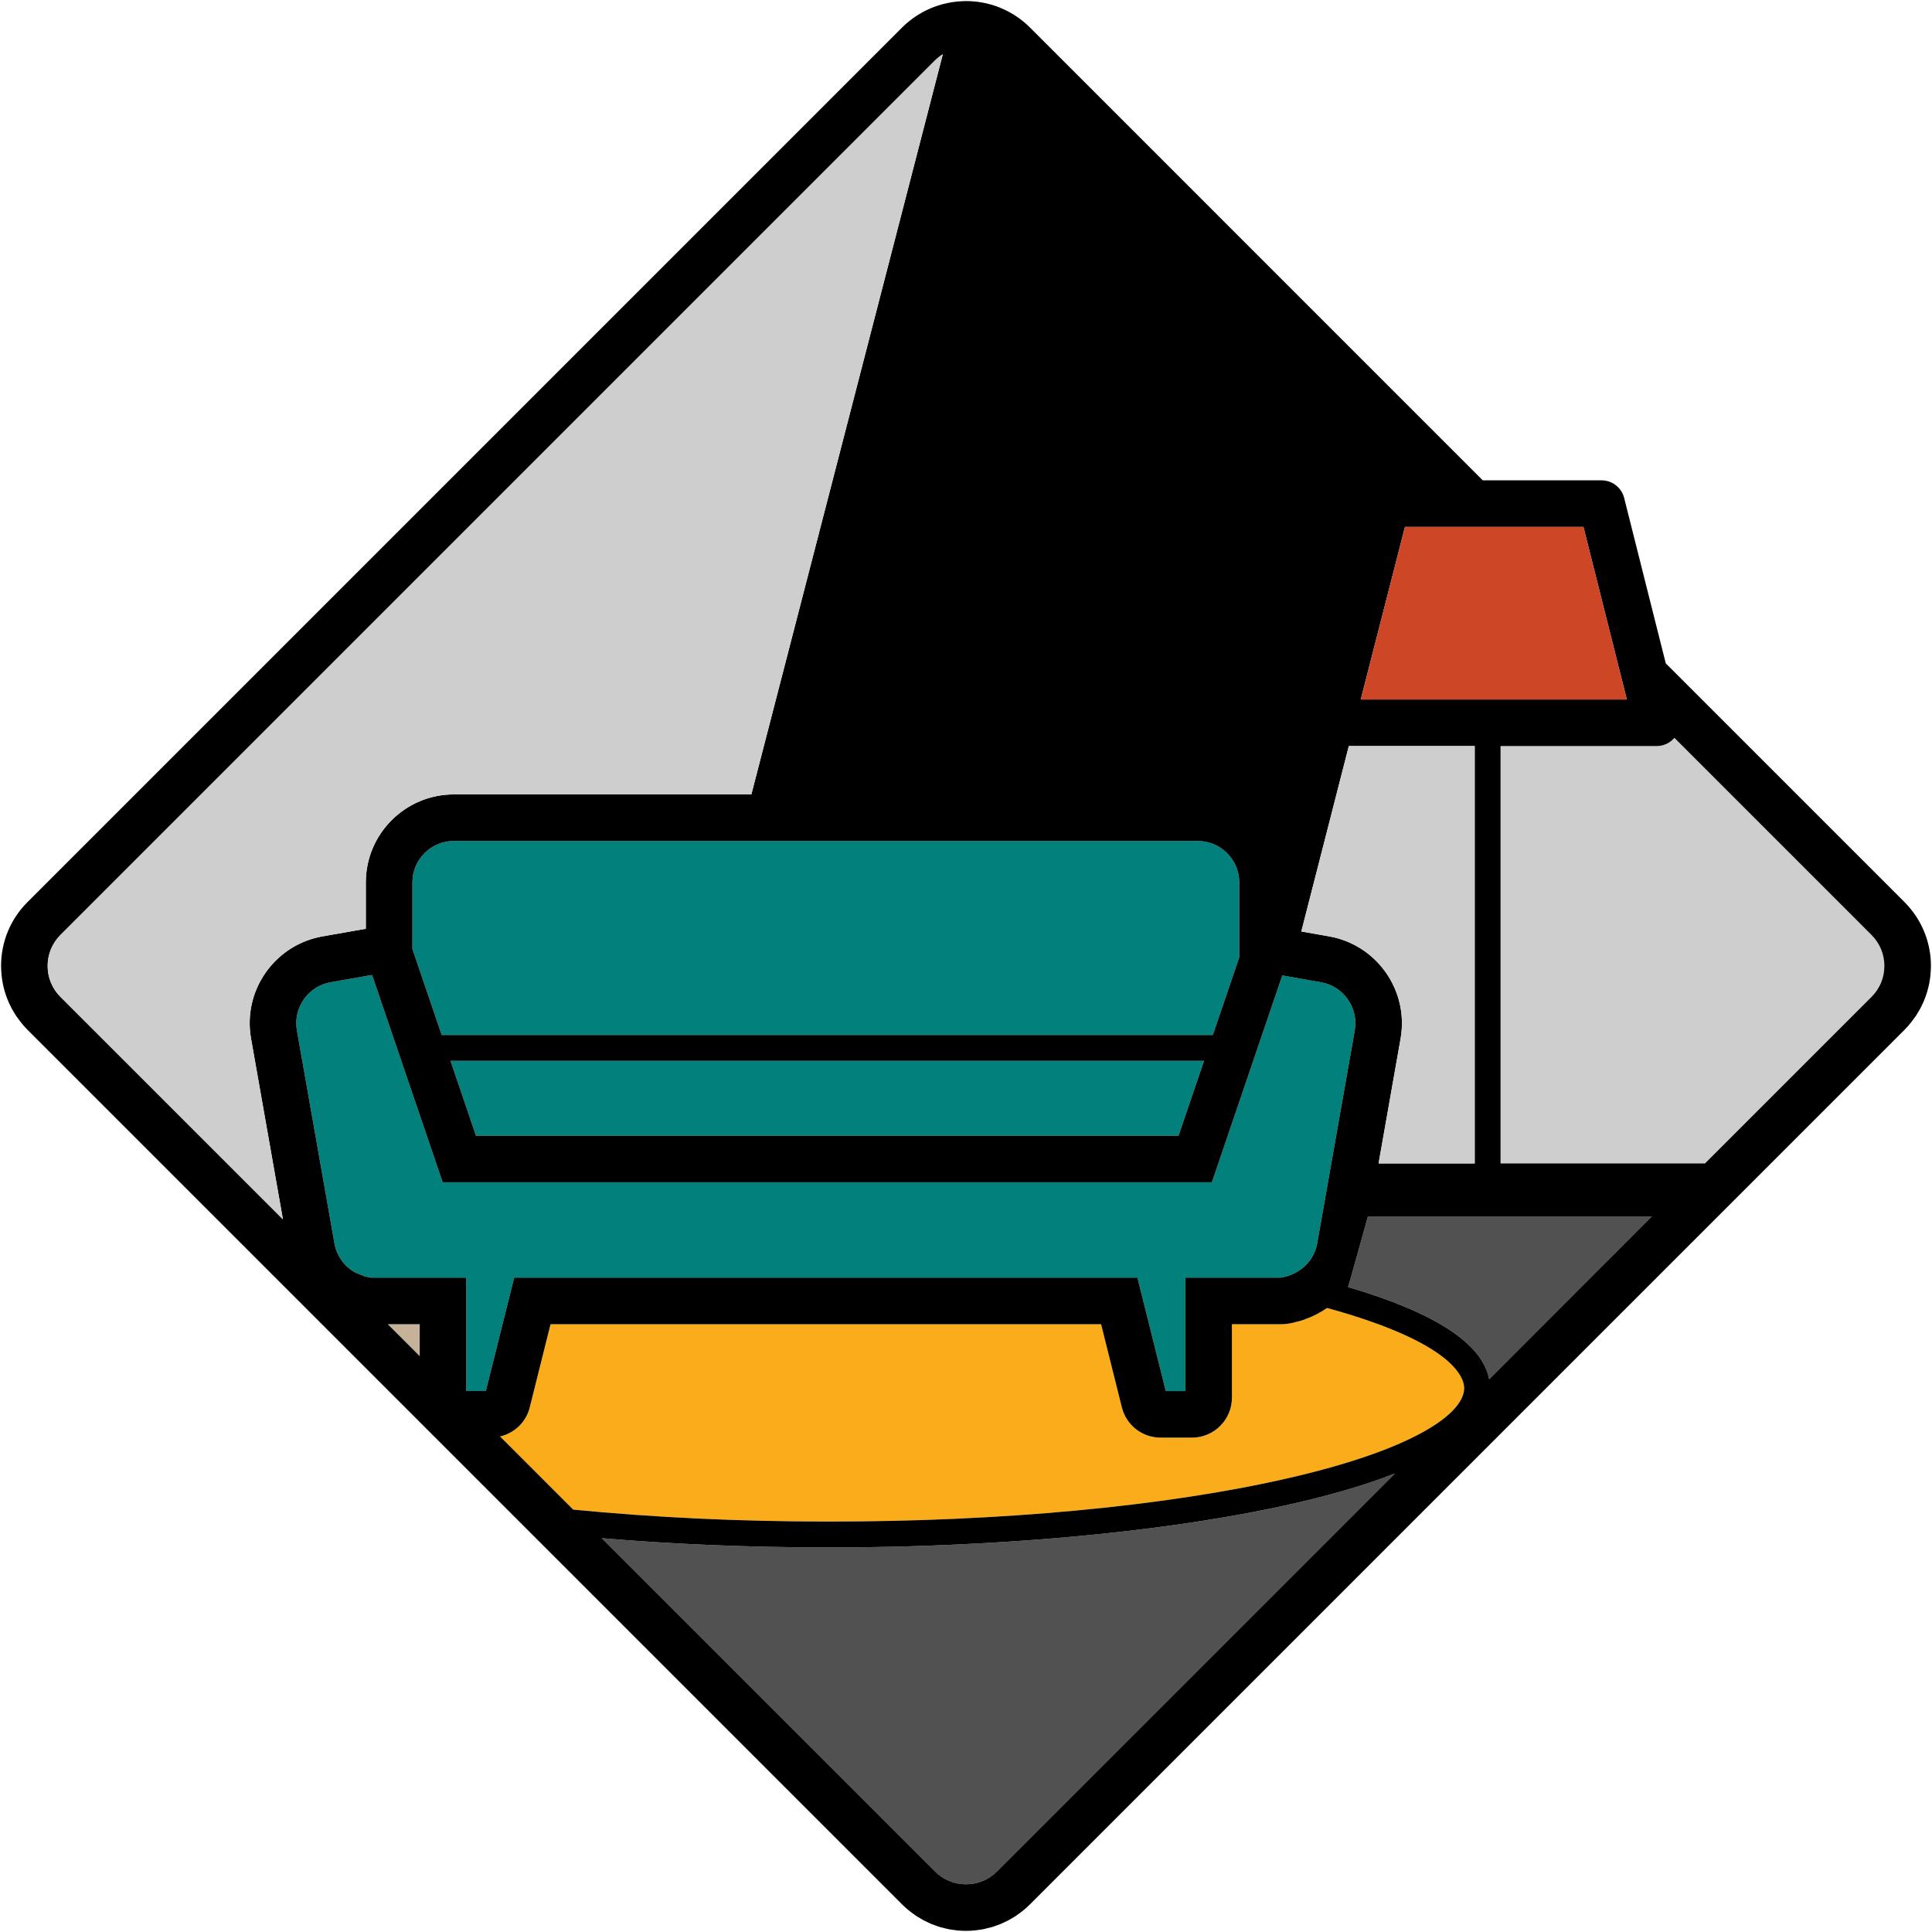
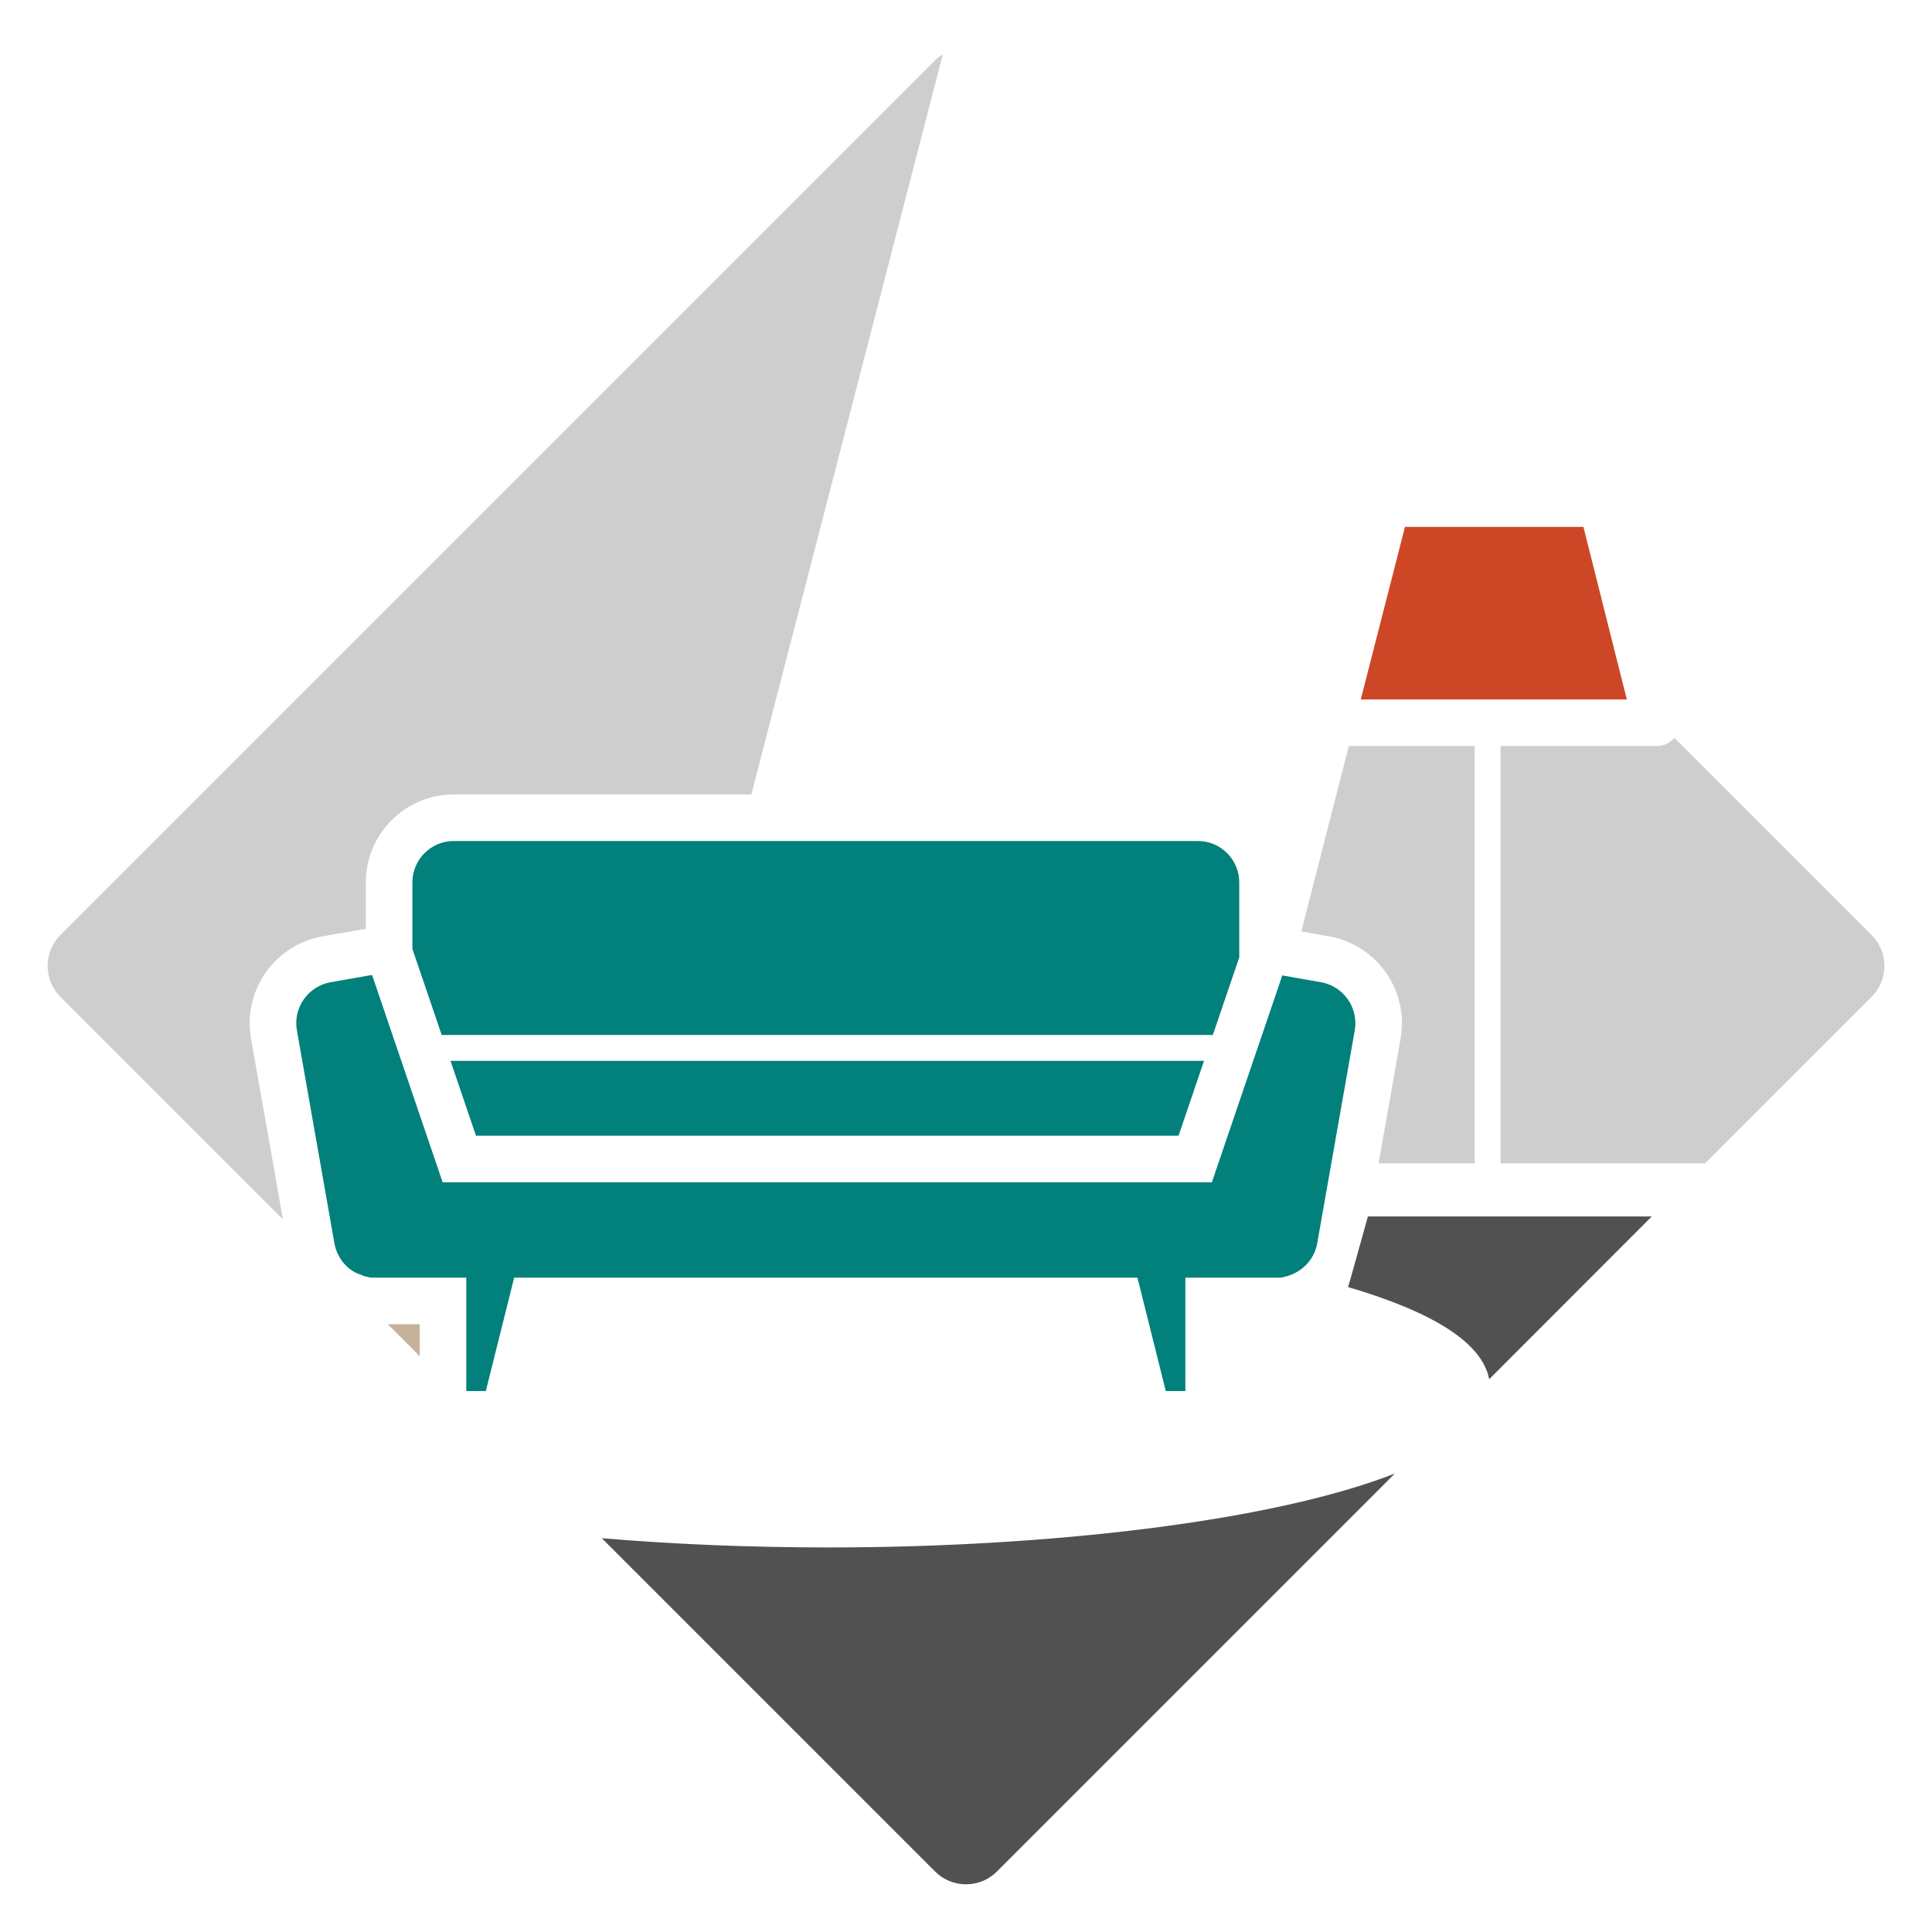
<svg xmlns="http://www.w3.org/2000/svg" id="Layer_1" data-name="Layer 1" width="1800" height="1799.94" viewBox="0 0 1800 1799.94">
  <defs>
    <style>
      .cls-1 {
        fill: #c6b298;
      }

      .cls-1, .cls-2, .cls-3, .cls-4, .cls-5, .cls-6, .cls-7 {
        stroke-width: 0px;
      }

      .cls-2 {
        fill: #faac1a;
      }

      .cls-3 {
        fill: #525151;
      }

      .cls-4 {
        fill: #000;
      }

      .cls-5 {
        fill: #cd4727;
      }

      .cls-6 {
        fill: #01807c;
      }

      .cls-7 {
        fill: #cececf;
      }
    </style>
  </defs>
  <polygon class="cls-6" points="1098.027 1058.1 1121.757 988.39 419.731 988.39 443.447 1058.1 1098.027 1058.1" />
  <path class="cls-6" d="M1154.588,891.938v-69.824c0-21.269-17.3-38.583-38.568-38.583H422.772c-21.255,0-38.554,17.314-38.554,38.583v61.943l27.301,80.224h718.443l24.626-72.342Z" />
-   <path class="cls-2" d="M1236.337,1218.609c-5.975,4.197-12.562,7.654-19.633,10.186-2.404,1.053-4.666,1.679-6.331,2.148-.299.085-2.39.569-3.87.91-4.268,1.252-8.593,1.892-12.903,1.892h-45.852v68.43c0,20.529-16.702,37.231-37.231,37.231h-29.193c-17.115,0-31.967-11.595-36.121-28.197l-19.348-77.464h-512.926l-19.362,77.45c-3.414,13.786-14.284,24.029-27.685,27.13l68.145,68.145c75.244,7.369,155.298,11.139,238.438,11.139,160.391,0,311.05-14.07,424.237-39.621,123.444-27.87,167.419-61.985,167.419-84.62,0-9.688-9.688-42.381-127.783-74.761" />
  <path class="cls-3" d="M560.652,1433.096l310.51,310.51c7.697,7.697,17.94,11.95,28.837,11.95s21.141-4.254,28.837-11.95l370.774-370.774c-115.15,45.141-325.405,68.885-527.138,68.885-73.352,0-144.329-2.916-211.82-8.621" />
  <path class="cls-6" d="M1059.729,1190.358l26.405,105.661h18.224v-105.661h89.243c.256,0,.583-.114.754-.157l2.404-.626c.228-.043.939-.199,1.565-.341l3.173-1.081c13.43-4.581,23.275-15.976,25.708-29.748l34.983-198.376c3.699-21.055-10.428-41.215-31.484-44.899l-36.022-6.359-65.599,192.713H412.391l-65.713-193.055c-.825.085-1.65.171-2.475.313l-36.107,6.374c-10.229,1.793-19.121,7.455-25.067,15.934-5.932,8.479-8.209,18.779-6.416,29.008l34.969,198.333c2.362,13.345,11.78,24.939,23.46,28.837l1.593.526,1.48.768c.356.185,1.053.384,1.75.583.811.199,1.793.427,3.002.711l.825.213c.526.142,1.181.327,1.48.327h89.258v105.661h18.21l26.405-105.661h580.687Z" />
  <path class="cls-3" d="M1538.935,1133.328h-264.501s-18.028,65.158-18.483,65.798c81.092,23.83,125.208,52.638,131.482,85.886l151.502-151.684ZM1387.319,1284.002l-.001-.006" />
  <path class="cls-7" d="M1560,687.433c-4.112,4.823-10.115,7.654-16.489,7.654h-145.467v388.87h190.437l155.184-155.184c7.697-7.697,11.95-17.94,11.95-28.837s-4.254-21.141-11.95-28.837l-183.665-183.665Z" />
  <polygon class="cls-1" points="391.038 1263.481 391.038 1233.748 361.304 1233.748 391.038 1263.481" />
-   <path class="cls-4" d="M1785.259,853.857c-.055-.084-.099-.174-.155-.258-1.454-2.196-3.029-4.323-4.698-6.39-.112-.14-.205-.289-.318-.428-1.798-2.199-3.708-4.326-5.743-6.361l-222.39-222.39-38.767-154.102c-2.418-9.646-11.097-16.403-21.041-16.403h-110.697l-50.59-50.59L959.517,25.578c-7.96-7.953-17.142-13.936-26.932-18.031-.305-.128-.596-.294-.902-.418-.091-.037-.186-.061-.278-.097-10.309-4.137-21.265-6.132-32.21-6.028-1.859.02-3.713.118-5.565.266-4.749.358-9.459,1.149-14.104,2.309-.825.205-1.655.374-2.474.604-1.319.372-2.615.824-3.918,1.262-1.155.386-2.31.769-3.451,1.207-1.139.439-2.26.923-3.383,1.413-1.304.567-2.594,1.162-3.873,1.798-.979.488-1.95.991-2.914,1.52-1.428.782-2.828,1.622-4.218,2.493-.802.504-1.608.993-2.397,1.526-1.601,1.081-3.158,2.249-4.697,3.453-.554.434-1.125.832-1.671,1.281-2.078,1.712-4.105,3.514-6.047,5.458L25.655,840.42c-15.905,15.891-24.655,37.032-24.655,59.51,0,2.394.15,4.763.347,7.122.028.329.016.659.048.987.247,2.601.633,5.171,1.113,7.714.019.099.025.2.044.299,1.007,5.224,2.522,10.303,4.485,15.202.056.14.095.284.151.423.869,2.136,1.867,4.216,2.912,6.274.211.416.379.847.597,1.261.881,1.665,1.884,3.266,2.879,4.873.483.784.907,1.593,1.419,2.363.681,1.022,1.462,1.984,2.19,2.978,2.557,3.51,5.324,6.915,8.491,10.082l814.771,814.771c3.578,3.578,7.434,6.692,11.443,9.492.513.359.995.767,1.515,1.114,1.292.86,2.637,1.599,3.965,2.38,1.079.637,2.131,1.325,3.235,1.912,1.03.545,2.095.987,3.142,1.487,1.45.694,2.884,1.42,4.37,2.029.905.37,1.835.647,2.75.983,1.649.608,3.289,1.238,4.976,1.741,1.049.313,2.119.523,3.177.795,1.562.4,3.111.838,4.699,1.147,1.871.367,3.759.595,5.646.834.788.099,1.559.262,2.351.339,5.511.541,11.062.541,16.573-.001.655-.064,1.292-.202,1.943-.28,2.027-.247,4.053-.501,6.061-.895,1.477-.288,2.915-.701,4.369-1.067,1.171-.296,2.353-.532,3.513-.878,1.571-.469,3.095-1.061,4.633-1.621,1.032-.375,2.079-.691,3.099-1.108,1.355-.555,2.659-1.222,3.983-1.848,1.179-.556,2.376-1.059,3.533-1.672.947-.504,1.847-1.099,2.775-1.64,1.485-.862,2.982-1.694,4.424-2.655.312-.209.601-.457.911-.67,4.223-2.896,8.268-6.164,12.02-9.916l814.771-814.771c3.371-3.371,6.308-7.002,8.988-10.759.544-.759,1.144-1.484,1.661-2.259.661-.995,1.217-2.036,1.831-3.052.84-1.384,1.713-2.75,2.468-4.177.339-.641.605-1.308.925-1.955.914-1.839,1.817-3.683,2.591-5.583.148-.365.253-.742.397-1.109.855-2.185,1.656-4.39,2.324-6.644.065-.218.102-.441.165-.66.686-2.384,1.295-4.793,1.768-7.242.052-.271.071-.547.121-.818.436-2.38.809-4.777,1.04-7.207.05-.521.036-1.044.076-1.566.167-2.172.319-4.348.319-6.55,0-16.621-4.819-32.496-13.741-46.073ZM1424.83,490.91l-.009-.009h50.423l16.945,67.368-.008-.008,23.504,93.438h-247.905l41.191-160.789h115.858ZM1238.226,872.385l-25.816-4.551,44.257-172.755h117.28v388.87h-89.556l20.529-116.402c7.839-44.629-22.094-87.323-66.694-95.162ZM411.518,964.28l-27.301-80.224v-61.942c0-21.269,17.3-38.583,38.554-38.583h693.248c21.269,0,38.568,17.314,38.568,38.583v69.824l-24.626,72.342H411.518ZM1121.757,988.39l-23.73,69.71H443.447l-23.716-69.71h702.026ZM878.413,50.547,56.323,928.765c-7.697-7.697-11.936-17.94-11.936-28.823,0-10.898,4.24-21.141,11.936-28.852L726.41,201.018l.007 0,144.74-144.74c2.235-2.235,4.681-4.121,7.254-5.729l-178.385,689.6h-277.254c-45.184,0-81.945,36.761-81.945,81.959v43.292c-1.394.171-2.788.37-4.183.626l-36.079,6.359c-21.61,3.798-40.46,15.791-53.065,33.774-12.59,17.968-17.427,39.792-13.615,61.43l29.705,168.443-207.267-207.267ZM391.038,1263.481l-29.734-29.734h29.734v29.734ZM434.428,1296.019v-105.661h-89.258c-.299,0-.953-.185-1.48-.327l-.825-.213c-1.209-.285-2.191-.512-3.002-.711-.697-.199-1.394-.398-1.75-.583l-1.48-.768-1.593-.526c-11.68-3.898-21.098-15.493-23.46-28.837l-34.969-198.333c-1.792-10.229.484-20.529,6.416-29.008,5.947-8.479,14.838-14.141,25.067-15.934l36.107-6.374c.825-.142,1.65-.228,2.475-.313l65.713,193.055h716.693l65.599-192.713,36.022,6.359c21.055,3.685,35.182,23.844,31.484,44.899l-34.983,198.376c-2.433,13.771-12.278,25.167-25.708,29.748l-3.172,1.081c-.626.142-1.337.299-1.565.341l-2.404.626c-.171.043-.498.156-.754.156h-89.243v105.661h-18.224l-26.405-105.661H479.042l-26.404,105.661h-18.21ZM928.836,1743.606c-7.697,7.697-17.94,11.95-28.837,11.95s-21.141-4.254-28.837-11.95l-310.51-310.51c67.491,5.705,138.468,8.621,211.82,8.621,201.733,0,411.988-23.744,527.138-68.885l-370.774,370.774ZM1196.701,1377.99c-113.187,25.551-263.846,39.621-424.237,39.621-83.14,0-163.193-3.77-238.438-11.139l-68.145-68.145c13.401-3.102,24.271-13.345,27.685-27.13l19.363-77.449h512.926l19.348,77.464c4.154,16.602,19.007,28.197,36.121,28.197h29.193c20.529,0,37.231-16.702,37.231-37.231v-68.43h45.852c4.311,0,8.636-.64,12.903-1.892,1.48-.341,3.571-.825,3.87-.91,1.665-.47,3.927-1.096,6.331-2.148,7.071-2.532,13.658-5.99,19.633-10.186,118.095,32.38,127.784,65.072,127.784,74.761,0,22.635-43.975,56.75-167.419,84.62ZM1387.433,1285.012c-6.274-33.247-50.391-62.056-131.482-85.886.455-.64,18.483-65.798,18.483-65.798h264.501l-151.502,151.684ZM1743.666,928.773l-155.184,155.184h-190.437v-388.87h145.467c6.374,0,12.377-2.831,16.489-7.654l183.666,183.665c7.696,7.697,11.95,17.94,11.95,28.837s-4.254,21.141-11.95,28.837Z" />
  <polygon class="cls-5" points="1267.781 651.699 1515.686 651.699 1475.24 490.91 1308.972 490.91 1267.781 651.699" />
  <g>
    <path class="cls-7" d="M878.411,50.549c-2.573,1.608-5.02,3.494-7.254,5.729l-144.74,144.74-.007-0L56.323,871.09c-7.697,7.711-11.936,17.954-11.936,28.852,0,10.883,4.24,21.126,11.936,28.823l207.267,207.267-29.705-168.443c-3.813-21.639,1.024-43.462,13.615-61.43,12.605-17.983,31.455-29.976,53.065-33.774l36.079-6.359c1.394-.256,2.788-.455,4.183-.626v-43.292c0-45.198,36.761-81.959,81.945-81.959h277.254L878.411,50.549Z" />
    <path class="cls-7" d="M1256.668,695.079l-44.257,172.755,25.816,4.551c44.6,7.839,74.533,50.533,66.694,95.162l-20.529,116.402h89.556v-388.87h-117.28Z" />
  </g>
</svg>